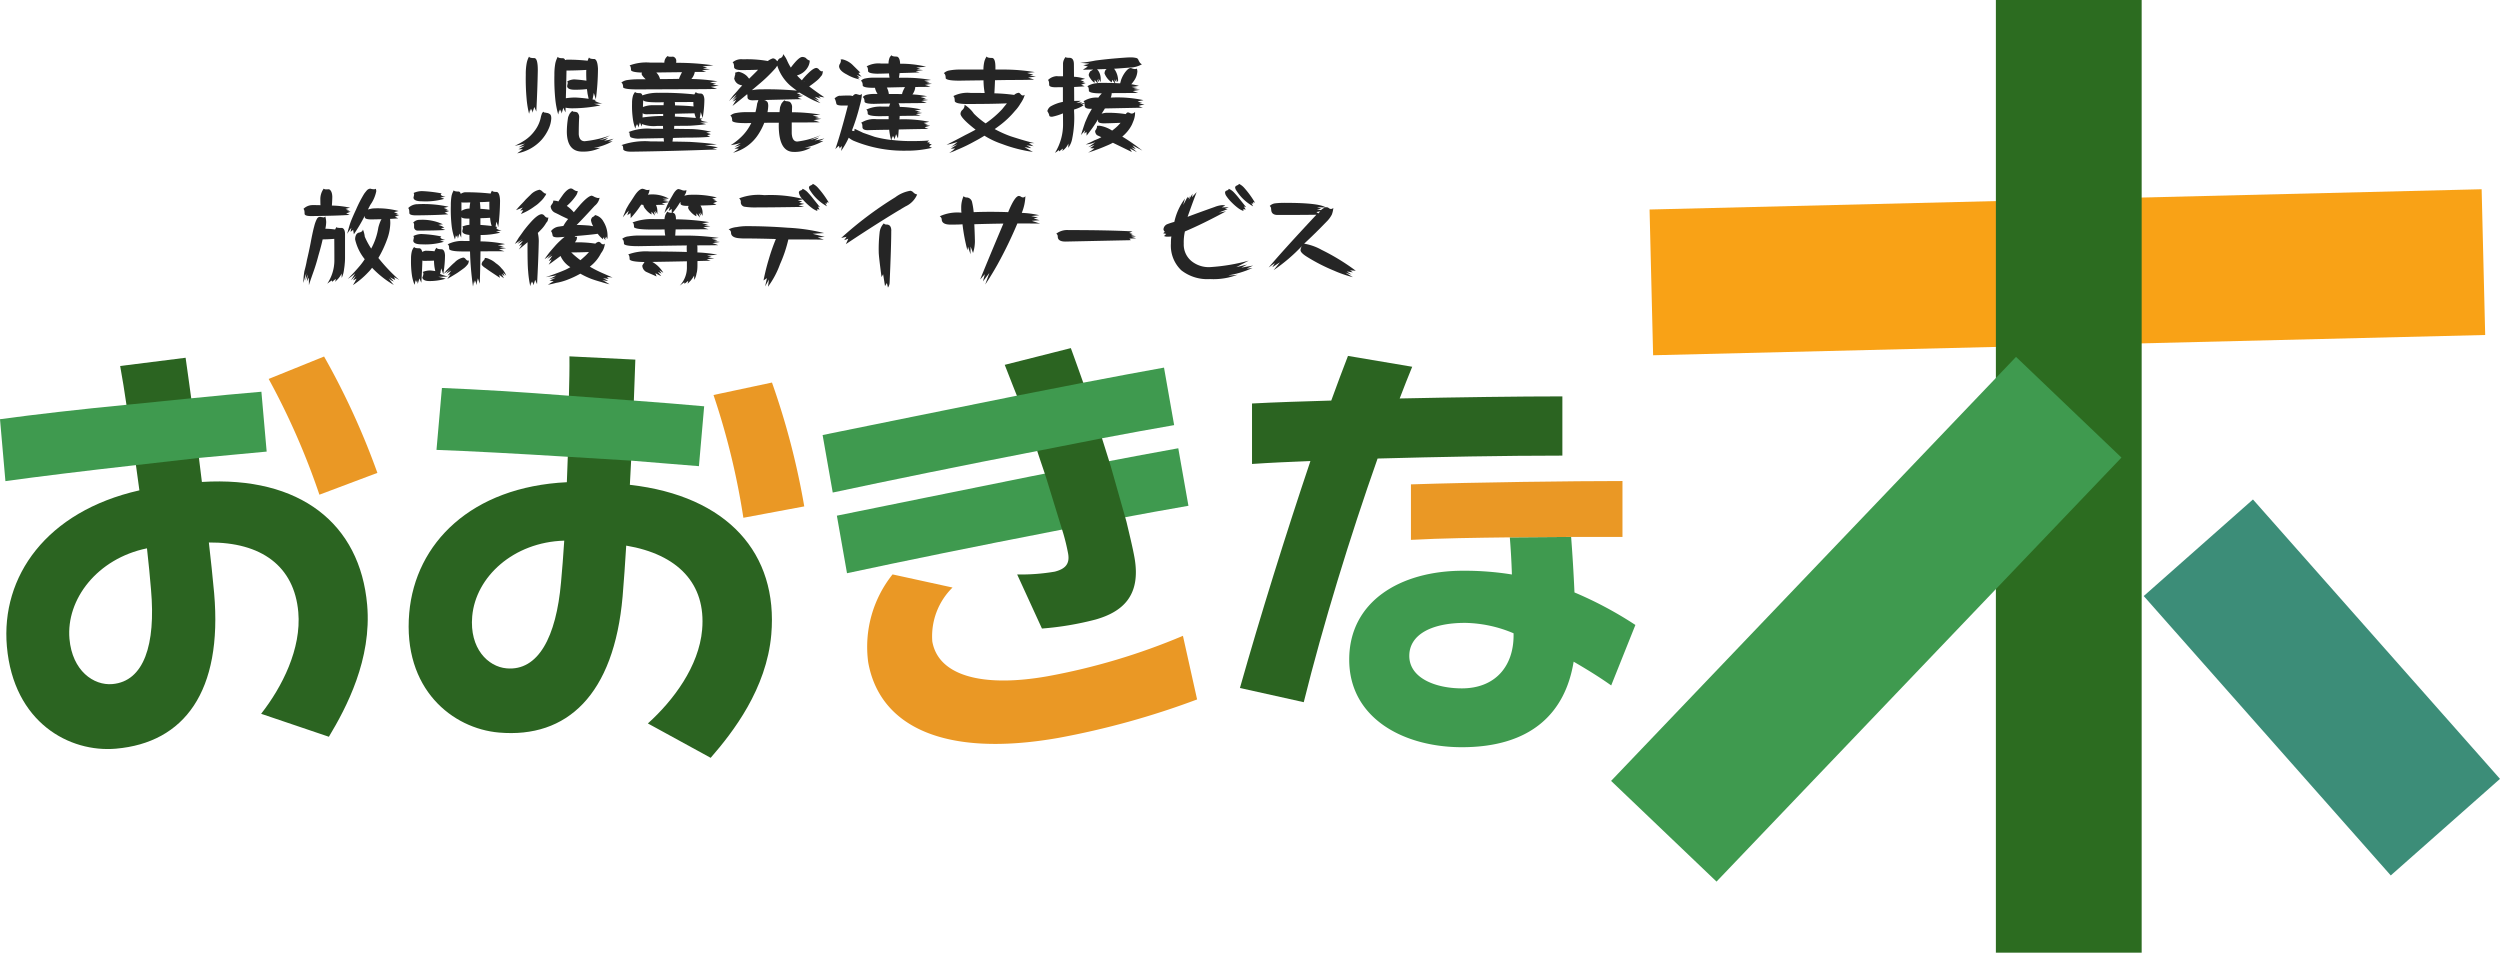
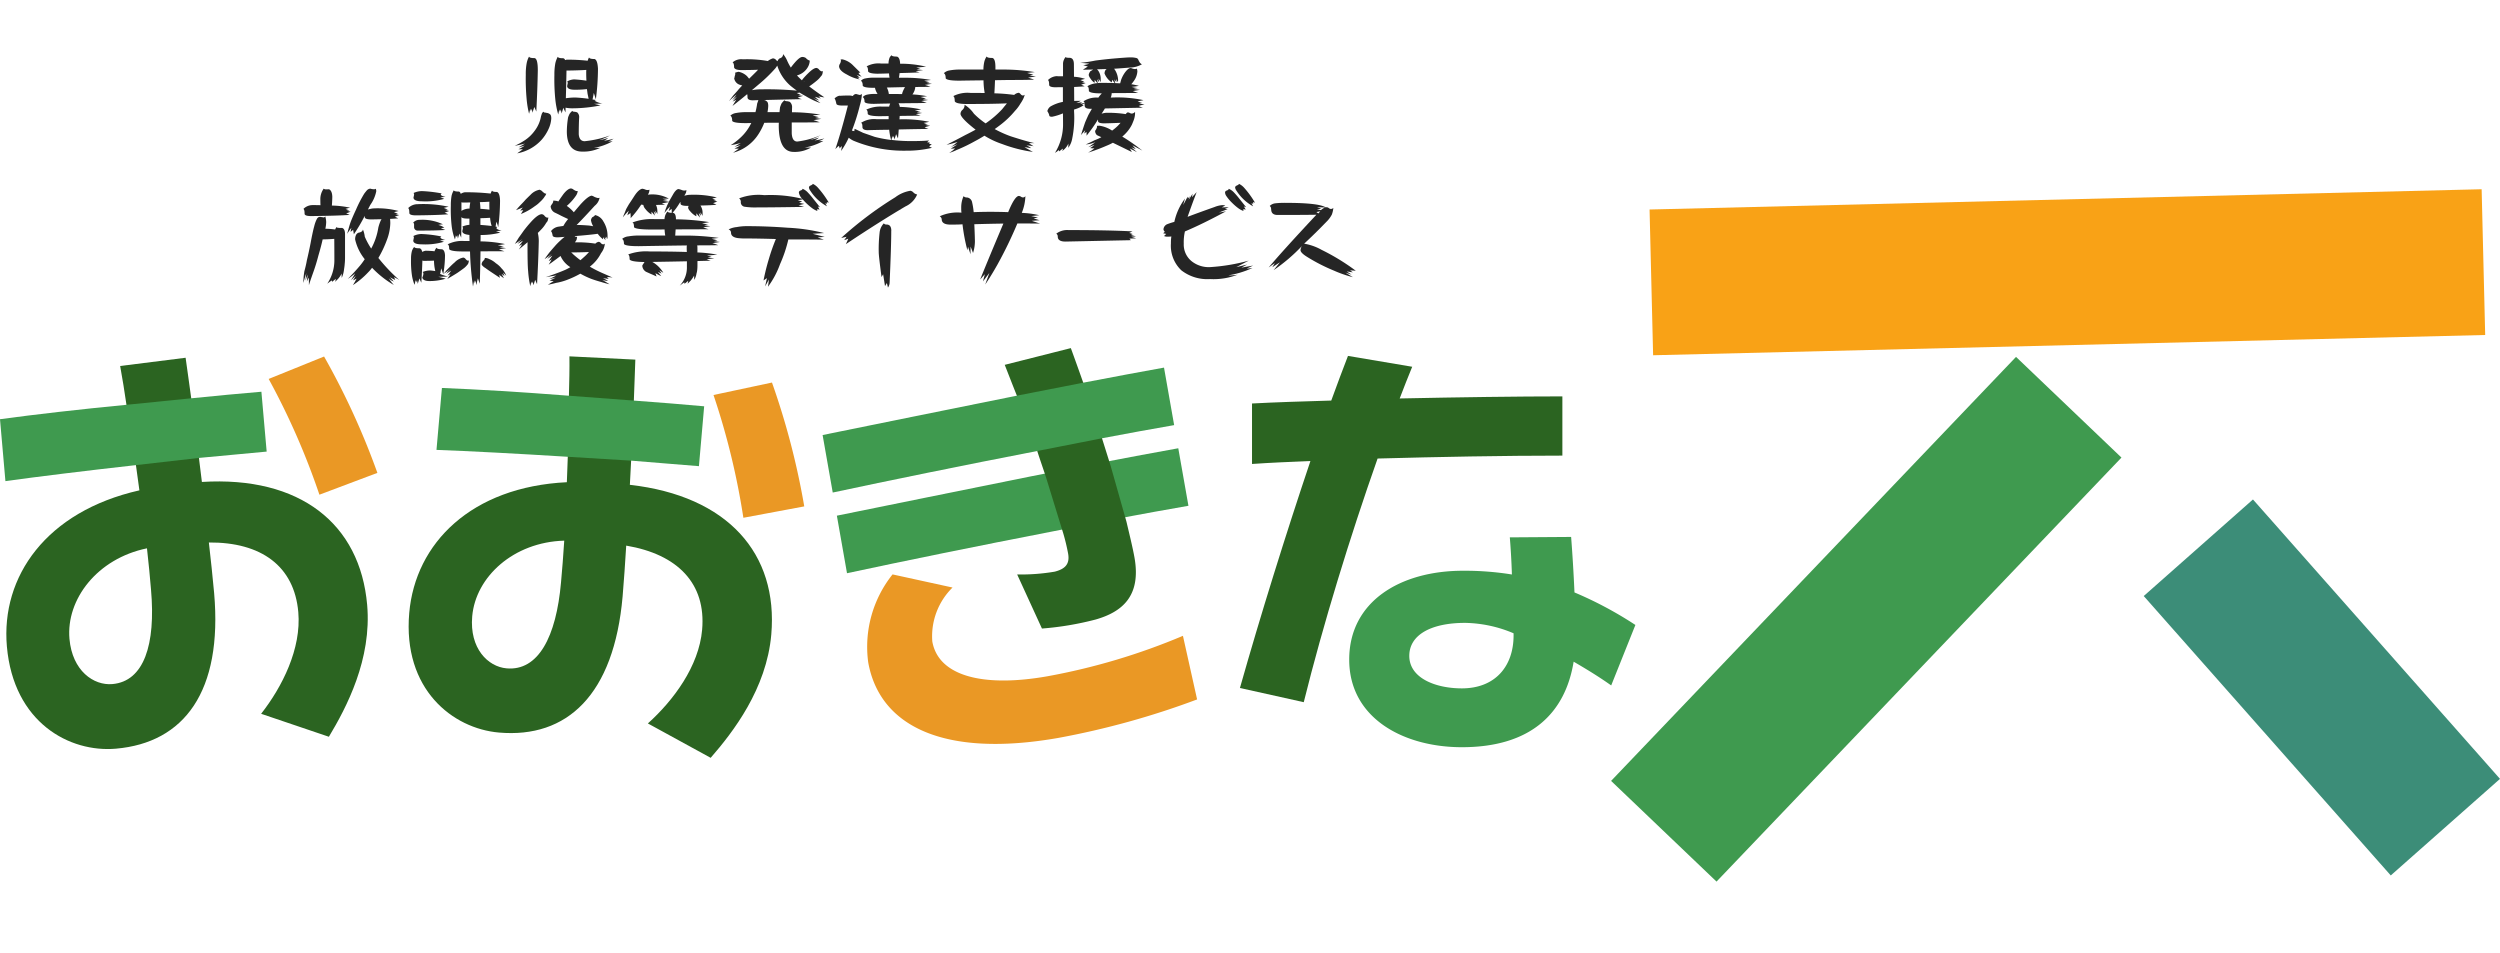
<svg xmlns="http://www.w3.org/2000/svg" width="266.737" height="101.648" viewBox="0 0 266.737 101.648">
  <g id="グループ_846" data-name="グループ 846" transform="translate(-552 -1448.818)">
    <g id="グループ_764" data-name="グループ 764" transform="translate(552 1448.818)">
      <rect id="長方形_275" data-name="長方形 275" width="88.804" height="15.555" transform="translate(176 22.353) rotate(-1.395)" fill="#f9a216" />
-       <rect id="長方形_276" data-name="長方形 276" width="15.555" height="101.648" transform="translate(212.95 0)" fill="#2c6c20" />
      <rect id="長方形_277" data-name="長方形 277" width="62.556" height="15.555" transform="translate(171.895 83.318) rotate(-46.318)" fill="#3f9a4f" />
      <rect id="長方形_278" data-name="長方形 278" width="15.556" height="39.792" transform="translate(228.725 63.594) rotate(-41.481)" fill="#3c8d78" />
      <g id="グループ_760" data-name="グループ 760" transform="translate(0 37.142)">
        <path id="パス_785" data-name="パス 785" d="M349.97,296.5l.316,2.563c10.484-.648,16.877,4.467,17.633,13.113.51,5.808-2.213,10.964-4.083,14.074l-7.23-2.45c2.251-2.876,4.307-6.945,3.966-10.847-.431-4.922-3.963-7.473-9.543-7.431.208,1.858.416,3.718.563,5.4.918,10.512-3.2,15.965-10.478,16.6-4.922.431-10.92-2.753-11.635-10.911-.65-7.449,4.193-14.4,14.139-16.652-.12-.883-.246-1.811-.37-2.694l-1.011-6.435c-.21-1.412-.425-2.821-.672-4.139l6.983-.88c.208,1.366.381,2.826.6,4.327Zm-5.544,9.645c-5.311,1.091-8.637,5.447-8.27,9.659.3,3.415,2.583,5,4.579,4.826,3.368-.291,4.637-4.2,4.124-10.053-.115-1.331-.247-2.84-.433-4.432" transform="translate(-328.745 -284.784)" fill="#2b6421" />
        <path id="パス_786" data-name="パス 786" d="M353.277,300.469a77.688,77.688,0,0,0-5.415-12.351l5.913-2.392a79.921,79.921,0,0,1,5.687,12.415Z" transform="translate(-319.197 -284.829)" fill="#ea9825" />
        <path id="パス_787" data-name="パス 787" d="M343.477,296.031c-5.353.6-10.48,1.229-13.924,1.709l-.578-6.607c3.665-.5,8.486-1.055,13.491-1.537l6.912-.694c2.656-.279,5.229-.5,7.487-.7l.562,6.387c-2.216.193-4.7.455-7.226.675Z" transform="translate(-328.975 -283.548)" fill="#3f9a4f" />
        <path id="パス_788" data-name="パス 788" d="M381.441,296.84l-.135,2.579c10.439,1.182,15.842,7.329,15.089,15.977-.51,5.807-4.084,10.41-6.467,13.151l-6.7-3.668c2.717-2.445,5.449-6.092,5.789-10,.433-4.92-2.6-8.045-8.1-8.973-.118,1.864-.237,3.731-.384,5.417-.92,10.509-5.931,15.163-13.2,14.528-4.927-.431-10.278-4.608-9.566-12.767.654-7.45,6.63-13.447,16.816-13.943.033-.891.068-1.826.1-2.717l.12-6.512c.038-1.427.073-2.853.055-4.2l7.032.349c-.033,1.381-.117,2.847-.159,4.365Zm-7.136,8.536c-5.418.152-9.452,3.864-9.82,8.076-.3,3.415,1.674,5.373,3.667,5.549,3.371.3,5.3-3.333,5.81-9.187.117-1.329.247-2.838.343-4.438" transform="translate(-314.103 -284.833)" fill="#2b6421" />
        <path id="パス_789" data-name="パス 789" d="M382.321,301.985a77.946,77.946,0,0,0-3.187-13.1l6.239-1.329a80.217,80.217,0,0,1,3.444,13.215Z" transform="translate(-303.007 -283.883)" fill="#ea9825" />
        <path id="パス_790" data-name="パス 790" d="M373.673,295.278c-5.38-.335-10.54-.609-14.013-.735l.58-6.607c3.7.146,8.542.434,13.553.829l6.927.518c2.664.188,5.235.411,7.5.609l-.559,6.388c-2.217-.194-4.705-.367-7.232-.589Z" transform="translate(-313.089 -283.684)" fill="#3f9a4f" />
        <path id="パス_791" data-name="パス 791" d="M410.705,301.071c-7.825,1.515-15.894,3.163-21.817,4.435l-1.082-6.139c5.194-1.049,13.177-2.683,20.729-4.2l7.076-1.384c3.325-.631,6.343-1.208,8.622-1.609l1.084,6.136c-2.325.41-4.955.874-7.71,1.4Z" transform="translate(-298.517 -281.489)" fill="#3f9a4f" />
        <path id="パス_792" data-name="パス 792" d="M404.042,299.019c-.3-.944-.654-1.918-.964-2.9l-2.17-5.9c-.477-1.181-.9-2.284-1.3-3.3l7.053-1.785q.651,1.785,1.327,3.7l2,5.931q.465,1.475.926,2.953l1.682,5.94c.358,1.519.678,2.82.856,3.829.727,4.119-1.33,5.792-4.125,6.6a32.238,32.238,0,0,1-5.749.968l-2.644-5.77a21.452,21.452,0,0,0,4.013-.3c1.081-.282,1.625-.783,1.424-1.923a21.36,21.36,0,0,0-.508-2.126Z" transform="translate(-292.408 -285.135)" fill="#2b6421" />
        <path id="パス_793" data-name="パス 793" d="M410.378,318.483c-12.319,2.172-19.12-1.283-20.319-8.077a12.388,12.388,0,0,1,2.6-9.363l6.4,1.4A7.293,7.293,0,0,0,396.9,308.2c.65,3.682,5.386,4.927,12.271,3.714a68.715,68.715,0,0,0,14.47-4.318l1.512,6.787a87.031,87.031,0,0,1-14.778,4.1" transform="translate(-297.428 -276.899)" fill="#ea9825" />
        <path id="パス_794" data-name="パス 794" d="M409.7,295.4c-7.822,1.515-15.894,3.163-21.817,4.433l-1.081-6.136c5.192-1.052,13.174-2.685,20.727-4.2l7.077-1.384c3.325-.631,6.343-1.208,8.622-1.61l1.082,6.136c-2.325.41-4.954.874-7.707,1.405Z" transform="translate(-299.034 -284.423)" fill="#3f9a4f" />
        <path id="パス_795" data-name="パス 795" d="M430.83,296.63c-2.938,8.325-5.833,17.76-7.879,26l-6.81-1.515c2.181-7.7,4.9-16.425,7.522-24.215-2.226.09-4.318.179-6.232.313v-6.453c2.494-.133,5.388-.223,8.455-.313.625-1.692,1.205-3.293,1.783-4.763l6.854,1.157c-.445,1.07-.891,2.228-1.336,3.383,6.367-.134,12.731-.222,17.358-.222v6.32c-6.274,0-13.263.134-19.717.311" transform="translate(-283.847 -284.852)" fill="#2b6421" />
        <path id="パス_796" data-name="パス 796" d="M447.5,298.409c.135,1.738.267,3.829.357,5.921a40.514,40.514,0,0,1,6.5,3.471l-2.582,6.453c-1.246-.888-2.626-1.735-4.007-2.535-.889,5.474-4.539,9.125-11.928,9.125-6.188,0-12.017-3.072-12.017-9.348,0-6.188,5.429-9.48,12.149-9.48a31.708,31.708,0,0,1,5.209.4c-.044-1.469-.134-2.893-.223-3.961Zm-6.141,10.281a13.75,13.75,0,0,0-5.163-1.111c-3.738,0-5.963,1.336-5.963,3.517,0,2.4,2.849,3.471,5.607,3.471,3.56,0,5.52-2.357,5.52-5.652Z" transform="translate(-279.869 -278.263)" fill="#3f9a4f" />
-         <path id="パス_797" data-name="パス 797" d="M438.714,300.489c-3.6.044-7.3.088-10.551.267v-5.921c6.857-.225,17.407-.357,22.57-.357v5.965h-5.476Z" transform="translate(-277.623 -280.297)" fill="#ea9825" />
      </g>
      <g id="グループ_763" data-name="グループ 763" transform="translate(32.376 5.769)">
        <g id="グループ_761" data-name="グループ 761" transform="translate(0 13.857)">
          <path id="パス_798" data-name="パス 798" d="M352.477,273.923c.015.039.083.065.205.08.068,0,.185,0,.352-.012.22.1.337.369.352.807q-.012.512-.046.932a10,10,0,0,1,1.944.228c-.159.038-.322.079-.489.124a3.368,3.368,0,0,0,.408.159,1.132,1.132,0,0,1-.284.046c.129.03.27.065.42.1-.15.061-.31.12-.477.181a3.108,3.108,0,0,1,.375.159q-1.25.091-4.148.126-.66-.011-.66-.25c0-.3-.041-.466-.124-.512a1.368,1.368,0,0,1,.977-.41c.3,0,.583,0,.841.012-.008-.175-.012-.372-.012-.592a1.871,1.871,0,0,1,.364-1.182m.159,2.967a2.4,2.4,0,0,1,.1.59,3.727,3.727,0,0,1-.09.729,7.729,7.729,0,0,1,1.044.079,1.048,1.048,0,0,1,.159-.261l.068.068.2.023h.3c.219.053.329.281.329.681v2.489a6.186,6.186,0,0,1-.033.66,5.611,5.611,0,0,1-.068.557,2.951,2.951,0,0,1-.25.942c-.008-.083-.012-.238-.012-.466a2.185,2.185,0,0,1-.431.625c-.121.122-.209.213-.263.273a1.477,1.477,0,0,0,.068-.329c-.158.135-.287.241-.386.317a.448.448,0,0,1-.035-.147c-.076.046-.238.162-.489.352a4.462,4.462,0,0,0,.762-2.479q0-1.193-.011-2.307-.569.046-1.24.058-.159.726-.454,1.727-.262,1.011-.58,1.876-.33.931-.432,1.284c0-.326,0-.595-.011-.807a3.957,3.957,0,0,0-.215.42c.052-.332.082-.58.089-.739-.068.182-.143.395-.226.637.029-.3.056-.569.079-.8q-.125.4-.307,1.046c0-.174.008-.369.023-.58s.049-.421.079-.648q.182-.66.273-1.194.205-.851.387-1.783c.159-.857.291-1.474.4-1.853a3.333,3.333,0,0,1,.307-.818,1.077,1.077,0,0,1,.124-.126.444.444,0,0,1,.228-.044c.03.008.094.018.193.033.076.008.114.018.114.035.03-.008.068-.02.114-.035a.177.177,0,0,0,.091-.091m6.013.307-1.126.023c-.446-.008-.671-.091-.671-.25v-.135a17.753,17.753,0,0,1-1.16,1.965c-.023-.121-.049-.279-.079-.477a3.244,3.244,0,0,1-.273.226,3.066,3.066,0,0,1,.091-.443c-.159.2-.309.42-.454.648.074-.281.147-.542.216-.783s.14-.448.215-.637q.262-.635.512-1.16a13.183,13.183,0,0,1,.886-1.717c.114-.15.209-.269.285-.352a.558.558,0,0,1,.352-.17,1.5,1.5,0,0,0,.42.068.333.333,0,0,0,.159-.056.54.54,0,0,1,.056.284,3.8,3.8,0,0,1-.636,1.443c-.091.175-.175.337-.25.489a3.971,3.971,0,0,1,.511-.114,8.635,8.635,0,0,1,2.762.273c-.159.038-.323.079-.489.124.129.061.264.117.408.17a1.13,1.13,0,0,1-.284.046c.129.023.269.053.42.091-.152.061-.307.121-.466.182a2.5,2.5,0,0,1,.364.17c-.235.023-.523.043-.863.058.015.167.023.311.023.431a5.269,5.269,0,0,1-.341,1.751,11.811,11.811,0,0,1-.932,1.988.75.75,0,0,0,.068.08,17.956,17.956,0,0,0,2.17,2.272,4.667,4.667,0,0,0-.58-.307,2.676,2.676,0,0,1,.149.3,4.092,4.092,0,0,1-.58-.3c.129.144.269.3.42.466a1.312,1.312,0,0,1-.546-.352,4.554,4.554,0,0,0,.557.727,10.413,10.413,0,0,1-2.33-1.841,4.236,4.236,0,0,1-.41.478,8.827,8.827,0,0,1-1.636,1.375q.216-.341.4-.7c-.121.067-.25.132-.385.193.052-.076.15-.238.294-.489l-.512.477c.213-.34.36-.587.443-.738a5.77,5.77,0,0,1-.783.59q.692-.694,1.317-1.433a7.41,7.41,0,0,0,.489-.669,5.165,5.165,0,0,1-1.023-2.1,1.066,1.066,0,0,1,.091-.477.49.49,0,0,1,.273-.25c.281-.046.436-.159.466-.341a2.942,2.942,0,0,1,.2.774,8.151,8.151,0,0,0,.682,1.261,6.762,6.762,0,0,0,.762-2.24,4.521,4.521,0,0,1,.261-.76.512.512,0,0,1,.081-.126" transform="translate(-350.307 -273.424)" fill="#252525" />
          <path id="パス_799" data-name="パス 799" d="M358.658,275.525a12.491,12.491,0,0,1,3.33.273c-.167.038-.341.079-.522.124.143.061.287.118.431.17a1.14,1.14,0,0,1-.284.045c.129.038.273.076.431.114-.158.061-.322.121-.489.182a2.636,2.636,0,0,1,.387.17q-1.045.091-3.479.114-.669-.011-.669-.261c0-.3-.043-.466-.126-.512a1.417,1.417,0,0,1,.99-.42m2.034,4.637c.038.114.228.172.569.172.2.038.317.253.34.648a12.1,12.1,0,0,1-.193,2.034c-.008-.046-.079-.261-.216-.648-.03.175-.058.319-.08.432l.068.023a.324.324,0,0,1-.079.011q-.011.08-.023.137a4.517,4.517,0,0,0,.853.273l-1.035.033c.334.076.59.144.773.2a5.878,5.878,0,0,1-1.738.25c-.448,0-.7-.126-.751-.375a1.114,1.114,0,0,0,.114-.387c0-.114-.033-.182-.1-.2a2.234,2.234,0,0,1,.8-.17c.19.015.378.038.568.068a5.08,5.08,0,0,1-.137-1.114q-.487.023-1.056.023a.41.41,0,0,1-.182-.035q-.034,1.093-.114,2.365c-.046-.091-.112-.243-.2-.455-.085.266-.144.458-.182.58-.015-.1-.042-.234-.08-.408a2.047,2.047,0,0,1-.079.238l-.068-.238c-.03.159-.068.329-.114.511a4.5,4.5,0,0,1-.284-1.046,10.3,10.3,0,0,1-.091-1.727,3.129,3.129,0,0,1,.091-.82,1.246,1.246,0,0,1,.25-.454c.023.1.2.147.522.147.167,0,.276.129.329.387a1.446,1.446,0,0,1,.352-.126c.395.008.716.027.967.058a.172.172,0,0,0,.011-.046,1.277,1.277,0,0,1,.2-.341m-1.785-2.966a5.1,5.1,0,0,1,2.468.477,4.436,4.436,0,0,0-.5.068,1.909,1.909,0,0,1,.648.284q-.171.023-.364.068c.114.046.269.106.466.182q-.9.068-2.92.068a.373.373,0,0,1-.41-.341v-.329c-.015-.1-.049-.155-.1-.17a.874.874,0,0,1,.715-.307m.159,1.512a13.223,13.223,0,0,1,2.137.261c-.068.046-.1.086-.1.124.038.091.208.175.511.25-.22.015-.41.027-.569.035l.433.158a6.952,6.952,0,0,1-2.375.273q-.865,0-.9-.387c.023-.112.045-.223.068-.329a.323.323,0,0,0-.056-.17,2,2,0,0,1,.851-.215m.023-4.581a14.391,14.391,0,0,1,2.149.25c-.068.052-.1.1-.1.135.038.091.209.172.511.24-.22.015-.408.026-.568.033.144.053.287.111.431.172a7.28,7.28,0,0,1-2.375.261q-.874,0-.909-.387l.068-.319a.383.383,0,0,0-.056-.182,2.18,2.18,0,0,1,.851-.2m4.444,7.092a.366.366,0,0,1,.25.147.5.5,0,0,0,.238.182.375.375,0,0,0,.114-.023.946.946,0,0,1-.023.17.533.533,0,0,1-.159.319,2.022,2.022,0,0,1-.443.41q-.271.2-.59.42c-.22.143-.583.363-1.091.659a5,5,0,0,0,.352-.534,1.222,1.222,0,0,1-.329.17,4.283,4.283,0,0,0,.387-.522c-.091.053-.266.162-.524.329a3.488,3.488,0,0,1,.489-.522,8.38,8.38,0,0,1-.76.522,4.657,4.657,0,0,0,.307-.375l.408-.41c.182-.182.334-.322.455-.42a1.729,1.729,0,0,1,.92-.522m.66-3.489v-.671h-.261c-.349-.008-.546-.065-.592-.17q0,1.045-.023,2.2c-.046-.09-.109-.234-.193-.431-.076.243-.129.42-.159.534-.015-.091-.042-.216-.079-.375a1.128,1.128,0,0,1-.068.215l-.068-.2c-.023.137-.058.288-.1.455a6.236,6.236,0,0,1-.34-1.352,15.314,15.314,0,0,1-.1-2.24,5.91,5.91,0,0,1,.08-1.069,2.094,2.094,0,0,1,.238-.59c.023.091.19.137.5.137.114,0,.194.083.24.249a1.008,1.008,0,0,1,.431-.17,23.812,23.812,0,0,1,2.762.137,1.235,1.235,0,0,1,.147-.319c.03.1.2.149.524.149q.3.091.329.92a23.4,23.4,0,0,1-.193,2.841,4.753,4.753,0,0,0-.194-.59c-.038.22-.067.395-.089.524.068.015.132.026.193.033-.068.053-.1.1-.1.137q.057.148.546.261c-.235.023-.436.038-.6.046.152.053.3.109.455.17a8.411,8.411,0,0,1-2.091.25c0,.235,0,.463-.012.682a13.109,13.109,0,0,1,2.615.285,5.558,5.558,0,0,1-.774.112,3.547,3.547,0,0,0,.66.126,3.067,3.067,0,0,0-.432.1c.068.015.288.046.659.091-.355.061-.61.106-.76.137.241.084.436.152.58.2q-.99,0-2.547.011-.034,2.16-.079,3.445-.091-.239-.2-.569c-.068.266-.124.507-.17.727-.038-.241-.068-.408-.091-.5l-.068.294c-.046-.2-.068-.3-.068-.307-.023.129-.065.349-.126.66a31.654,31.654,0,0,1-.317-3.74H363.5q-1.307,0-1.455-.25c0-.325-.061-.492-.181-.5a3.362,3.362,0,0,1,1.761-.364h.592c-.008-.22-.012-.436-.012-.648-.484-.045-.739-.175-.76-.385.021-.114.046-.225.067-.331a.374.374,0,0,0-.056-.181,2.553,2.553,0,0,1,.739-.182m-.841-1.489a1.631,1.631,0,0,1,.75-.24h.114a4.64,4.64,0,0,1,.079-.659c-.249.008-.5.012-.762.012a.4.4,0,0,1-.181-.035Zm1.965-.932a5.825,5.825,0,0,1,.058.715q.567.034.965.091c-.008-.2-.011-.393-.011-.59,0-.1,0-.185.011-.261-.334.023-.674.038-1.023.046m.058,1.715v.716c.439.03.841.068,1.2.114a3.538,3.538,0,0,1-.1-.387c-.03-.158-.053-.322-.068-.489-.3.023-.648.039-1.034.045m.477,4.241a1.01,1.01,0,0,1,.478.124,2.361,2.361,0,0,1,.7.443,2.523,2.523,0,0,1,.6.545,2.043,2.043,0,0,1,.5.774c-.135-.137-.249-.243-.34-.319.068.144.12.266.158.364-.127-.1-.234-.178-.317-.238.106.2.193.355.261.477a5.421,5.421,0,0,1-.5-.375,2.129,2.129,0,0,0,.068.329q-.33-.216-.842-.557c-.317-.211-.552-.375-.7-.489a1.165,1.165,0,0,1-.319-.25.251.251,0,0,1-.091-.158.559.559,0,0,1,.194-.387.389.389,0,0,0,.147-.284" transform="translate(-346.496 -273.365)" fill="#252525" />
          <path id="パス_800" data-name="パス 800" d="M366.528,279.644q-.4.341-.943.785a6.182,6.182,0,0,0,.375-.58,1.2,1.2,0,0,1-.354.182,4.513,4.513,0,0,0,.422-.546c-.1.055-.288.167-.569.341a3.3,3.3,0,0,1,.534-.557,9.328,9.328,0,0,1-.829.557q.123-.171.431-.681.137-.182.545-.762c.258-.334.47-.59.638-.773q.829-.956,1.273-.955a.428.428,0,0,1,.284.17.566.566,0,0,0,.273.2.622.622,0,0,0,.135-.023.783.783,0,0,1-.033.193.56.56,0,0,1-.182.364,3.531,3.531,0,0,1-.6.785c-.106.114-.208.215-.307.307a3.738,3.738,0,0,1,.1,1.023q-.045,2-.181,4.444c-.046-.1-.114-.253-.2-.466l-.182.58c-.023-.1-.05-.235-.079-.41a.72.72,0,0,1-.091.238l-.058-.226c-.03.152-.068.317-.114.5a11.01,11.01,0,0,1-.226-1.58q-.068-.647-.068-2.6c0-.188,0-.36.011-.511m1.284-5.6a1.337,1.337,0,0,1,.263.149.4.4,0,0,0,.158.147.37.37,0,0,0,.285.124.822.822,0,0,1-.172.308,1.243,1.243,0,0,1-.17.238,2.9,2.9,0,0,1-.329.341,3.051,3.051,0,0,1-.557.454,6.3,6.3,0,0,1-1.478.83l.25-.41c-.03,0-.14.015-.329.046l.284-.329q-.342.137-.727.284c.2-.241.4-.458.58-.648.152-.15.3-.307.431-.466q.273-.273.524-.512a1.771,1.771,0,0,1,.988-.557m5.91,2.706a1.324,1.324,0,0,1,.888.681,2.907,2.907,0,0,1,.443,1.671v.2a1.68,1.68,0,0,0-.182-.273,1.58,1.58,0,0,1,.056.273c-.038-.053-.094-.126-.17-.217.03.129.061.247.091.354-.068-.076-.159-.187-.273-.331v.228a2.968,2.968,0,0,1-.568-.59q-.774.114-2.466.25a.4.4,0,0,0,.147.079.253.253,0,0,0,.114-.023,1.062,1.062,0,0,1-.023.2.82.82,0,0,1-.046.17c-.053.083-.106.164-.159.238a12.464,12.464,0,0,1,2.182.137.623.623,0,0,1,.364-.193.343.343,0,0,1,.215.124.376.376,0,0,0,.261.149.394.394,0,0,0,.172-.08,1.936,1.936,0,0,1-.41,1.023,4.145,4.145,0,0,1-1.193,1.433c.112.068.231.137.352.2.241.135.575.3,1,.489q.544.237,1.079.477a4.289,4.289,0,0,0-.625-.056.6.6,0,0,1,.194.193c-.22-.023-.42-.046-.6-.068a3.751,3.751,0,0,1,.545.284,2.745,2.745,0,0,1-.625-.1,8.484,8.484,0,0,1,.785.466q-.467-.114-.9-.25c-.363-.1-.712-.208-1.044-.329a8.649,8.649,0,0,1-1.172-.557,10.446,10.446,0,0,1-1.466.681,6.06,6.06,0,0,1-1.114.3c-.334.091-.628.159-.886.2q.558-.353.625-.387l-.443-.045c.416-.2.633-.314.648-.329a5.192,5.192,0,0,1-.671.147,8.141,8.141,0,0,0,.75-.375q-.681.1-1.137.182,1.421-.487,2.137-.806a5.53,5.53,0,0,0,.489-.263,2.679,2.679,0,0,1-1.046-1.193q-.988.74-1.272.932a5.9,5.9,0,0,0,.34-.6.61.61,0,0,1-.329.193c.091-.127.22-.314.385-.557q-.237.137-.545.354a5.782,5.782,0,0,1,.5-.557c-.211.174-.473.367-.783.578q.228-.339.489-.681c.175-.212.355-.423.545-.636a7.011,7.011,0,0,1,.66-.681,4.459,4.459,0,0,1,.454-.387c-.243.023-.489.041-.739.056-.317,0-.5-.056-.545-.17-.046-.273-.106-.436-.182-.489a1.231,1.231,0,0,1,.853-.489c.144-.023.3-.046.466-.068.061-.1.117-.193.17-.284q.171-.25.342-.455c-.22-.1-.47-.216-.75-.352-.182-.1-.417-.215-.706-.352a.8.8,0,0,1-.408-.659,1.714,1.714,0,0,1,.181-.285.578.578,0,0,0,.1-.317,1.906,1.906,0,0,1,.352.033,1.425,1.425,0,0,1,.193.058c.023-.038.038-.065.046-.08q.273-.41.534-.762.455-.544.762-.545a.458.458,0,0,1,.2.068,1.567,1.567,0,0,0,.342.2c.082.008.143.011.181.011a1.149,1.149,0,0,1-.215.524,5.382,5.382,0,0,1-.955,1.056,3.962,3.962,0,0,1,.75.681q.342-.407.683-.806.84-.931,1.226-.967a1.059,1.059,0,0,1,.284.126,1.873,1.873,0,0,0,.364.125.79.79,0,0,0,.193-.023,1.414,1.414,0,0,1-.522.853q-1.136,1.25-1.932,2.056a1.662,1.662,0,0,1,.182-.011q.533.011,1.205.068c.127.021.257.045.385.068a1.787,1.787,0,0,1-.238-.648.632.632,0,0,1,.137-.308c.182-.09.279-.173.294-.249m-2.545,3.989c.091.083.174.164.25.24.228.2.474.405.739.6.135-.114.269-.231.4-.352a4.913,4.913,0,0,0,.512-.522c-.478.023-1.046.038-1.706.045a1.223,1.223,0,0,1-.193-.012" transform="translate(-342.615 -273.427)" fill="#252525" />
          <path id="パス_801" data-name="パス 801" d="M374.876,273.931a1.29,1.29,0,0,1,.342.1.672.672,0,0,0,.158.035.487.487,0,0,0,.25-.035.926.926,0,0,1-.17.534.943.943,0,0,1,.114-.011,3.628,3.628,0,0,1,2.125.431c-.273.008-.5.012-.671.012q.182.057.546.137c-.19.038-.364.071-.524.1.182.015.4.046.648.091q.239-.421.41-.716.328-.6.613-.647a1.964,1.964,0,0,1,.375.112.728.728,0,0,0,.194.046.5.5,0,0,0,.284-.046.832.832,0,0,1-.159.489.67.67,0,0,1-.058.114,3.051,3.051,0,0,1,.445-.091,10.285,10.285,0,0,1,3.023.273c-.159.038-.323.079-.489.125.135.061.272.118.408.171a1.126,1.126,0,0,1-.273.045q.182.034.41.091c-.152.061-.307.121-.466.182a1.83,1.83,0,0,1,.364.17c-.4.038-.97.064-1.706.079a1.421,1.421,0,0,1,.228.807v.3a3.192,3.192,0,0,0-.238-.387c.03.152.053.276.068.375-.053-.068-.134-.167-.238-.3.044.182.087.346.124.489-.091-.1-.215-.249-.375-.454,0,.129,0,.235-.012.317a2.151,2.151,0,0,1-.659-.545.8.8,0,0,1-.216-.364.7.7,0,0,1,.056-.2h-.193c-.448-.008-.671-.091-.671-.25a1.289,1.289,0,0,0-.012-.182,1.666,1.666,0,0,1-.1.149,6.8,6.8,0,0,1-.739,1.021c.243,0,.364.232.364.694a24.27,24.27,0,0,1,3.545.3,5.568,5.568,0,0,1-.76.114,3.7,3.7,0,0,0,.659.125,2.965,2.965,0,0,0-.433.1q.1.023.66.091c-.364.061-.618.106-.762.135.243.084.436.152.58.2q-1.364,0-3.524.012c-.015.22-.03.439-.044.659h.976a25.532,25.532,0,0,1,3.671.25l-.76.091q.26.08.613.159a2.827,2.827,0,0,1-.375.09l.636.091q-.669.114-.8.126a5.94,5.94,0,0,1,.625.215q-.774.023-2.239.023a1.671,1.671,0,0,1,.023.3v.454a14.237,14.237,0,0,1,2.125.238c-.674.062-1.041.091-1.1.091a3.889,3.889,0,0,0,.489.114c-.266.061-.413.1-.443.1.257.023.5.049.738.079q-.6.08-.829.114c.175.061.317.109.431.147-.393.008-.864.02-1.408.035v.454a4.578,4.578,0,0,1-.023.478,2.048,2.048,0,0,1-.08.4,1.787,1.787,0,0,1-.238.671c-.008-.091-.012-.246-.012-.466a2.716,2.716,0,0,1-.431.613c-.129.129-.22.223-.273.284a1.651,1.651,0,0,0,.068-.329,4.9,4.9,0,0,1-.386.319.505.505,0,0,1-.035-.159c-.068.053-.231.174-.489.364a2.782,2.782,0,0,0,.773-1.864v-.739q-1.569.034-3.7.068a2.308,2.308,0,0,1,.319.2,3.183,3.183,0,0,1,.863.955,2.779,2.779,0,0,1-.42-.284,4.271,4.271,0,0,0,.238.375l-.4-.182c.144.182.266.332.364.454-.2-.091-.407-.2-.625-.317.053.137.094.253.125.352-.159-.076-.39-.179-.694-.307-.114-.053-.258-.118-.431-.194a.808.808,0,0,1-.4-.659,1.746,1.746,0,0,1,.182-.284.392.392,0,0,0,.046-.1h-.033q-1.432-.023-1.547-.284c0-.3-.053-.469-.158-.522a5.48,5.48,0,0,1,2.307-.319q2.34,0,3.955.056c-.008-.174-.012-.34-.012-.5a.841.841,0,0,1,.023-.2q-2.579.034-5.16.079-1.421,0-1.557-.238c0-.288-.067-.466-.2-.534a1.228,1.228,0,0,1,.669-.273,6.653,6.653,0,0,1,1.172-.091h2.762v-.011a4.255,4.255,0,0,1-.068-.636q-.626.012-1.286.011-1.785,0-1.978-.25c0-.325-.061-.492-.182-.5a5.846,5.846,0,0,1,2.365-.364h1.069a1.662,1.662,0,0,1,.091-.431,1.258,1.258,0,0,1,.238-.387c.03.091.177.14.443.147a3.023,3.023,0,0,0-.011-.42l-.319.24c.046-.159.1-.322.149-.489a8.009,8.009,0,0,0-.6.692c.038-.112.074-.231.112-.352s.088-.223.126-.329.114-.261.228-.489c-.25.053-.5.1-.739.137.121.053.238.1.352.147-.212,0-.537.008-.977.023a1.554,1.554,0,0,1,.147.683v.284a2.3,2.3,0,0,0-.226-.364c.03.144.052.261.068.352-.053-.061-.129-.155-.228-.284.046.175.087.329.124.466-.091-.1-.212-.238-.363-.42v.3a2.285,2.285,0,0,1-.648-.58.891.891,0,0,1-.217-.4.048.048,0,0,1,.012-.035q-.137-.023-.228-.046c-.03.038-.056.073-.079.1a10.011,10.011,0,0,1-1.068,1.352,2.492,2.492,0,0,0-.023-.546l-.331.24q.068-.239.159-.5a9.581,9.581,0,0,0-.636.727c.053-.143.109-.284.17-.421s.106-.269.159-.4.167-.314.319-.58c.235-.348.431-.648.59-.9q.467-.706.853-.762" transform="translate(-338.711 -273.419)" fill="#252525" />
          <path id="パス_802" data-name="パス 802" d="M390.446,279.243l-.75.056.659.24q-1.227-.023-3.785-.023a14.159,14.159,0,0,1-.886,2.636,9.412,9.412,0,0,1-1.284,2.41l.1-.774-.408.739.193-.886-.363.25a22.787,22.787,0,0,1,.557-2.251,21.078,21.078,0,0,1,.76-2.17q-1.953-.057-3.079-.058a6.991,6.991,0,0,1-1.023-.046c-.455-.076-.681-.264-.681-.568a.373.373,0,0,0-.263-.352,2.373,2.373,0,0,1,.865-.25,5.935,5.935,0,0,1,1.021-.1q2.206,0,4.433.17a19.631,19.631,0,0,1,3.876.568l-1.228.08Zm-.489-3.16-.25-.091.2.341-.25-.058v.2a2.114,2.114,0,0,1-.578-.319,6.168,6.168,0,0,1-.977-.92l-.524.1.466.126-.319.147.546.114-.613.147.59.172q-3.456.057-4.99.056a7.487,7.487,0,0,1-1.33-.068.477.477,0,0,1-.431-.489.44.44,0,0,0-.182-.408,5.73,5.73,0,0,1,2.7-.342,14.049,14.049,0,0,1,4.036.386,1.218,1.218,0,0,1-.354-.636.218.218,0,0,1,.149-.238c.159-.046.238-.111.238-.194a1.566,1.566,0,0,1,.557.387,8.974,8.974,0,0,1,.6.7c.3.372.53.663.7.876m.944-.489-.217-.045.035.17-.193-.056.182.329a4.874,4.874,0,0,1-1.774-1.659.754.754,0,0,1-.147-.319.221.221,0,0,1,.147-.228c.174-.076.261-.14.261-.193a1.7,1.7,0,0,1,.546.41,9.963,9.963,0,0,1,1.159,1.591" transform="translate(-334.834 -273.594)" fill="#252525" />
          <path id="パス_803" data-name="パス 803" d="M396.215,274.471a2.44,2.44,0,0,1-1.228,1.263q-2.673,1.569-6.376,4.034l.261-.58-.443.159.261-.364-.58.126a39,39,0,0,1,5.773-4.342,3.613,3.613,0,0,1,1.615-.694.573.573,0,0,1,.329.194.724.724,0,0,0,.387.2m-2.762,3.866q0,1.637-.171,5.49a1.009,1.009,0,0,1-.181.58l-.114-.489-.2.329-.2-1.263-.17.3q-.3-2.238-.3-2.659a15.82,15.82,0,0,1,.091-2.058,1.648,1.648,0,0,1,.454-1.011.329.329,0,0,0,.285.124c.34,0,.511.22.511.66" transform="translate(-330.736 -273.346)" fill="#252525" />
          <path id="パス_804" data-name="パス 804" d="M405.732,277.384q-1.17-.011-2.41-.012a45.382,45.382,0,0,1-2.114,4.365q-.715,1.273-1.317,2.148l.443-1.238-.683.909.2-.773-.5.568q.772-1.93,2.477-5.966-1.557.023-3.1.068.057,1.307.056,1.568a4.117,4.117,0,0,1-.193,1.5l-.261-.683-.012.82-.261-.8-.068.375a19.427,19.427,0,0,1-.522-2.773q-.3.034-1.273.035-.9,0-.944-.524a.4.4,0,0,0-.215-.363,4.5,4.5,0,0,1,2.319-.387,3.473,3.473,0,0,1-.023-.489,2.953,2.953,0,0,1,.249-1.273.458.458,0,0,0,.273.137.625.625,0,0,1,.625.455,7.88,7.88,0,0,1,.182,1.114q.885-.034,1.716-.035,1.079,0,1.965.035.706-1.728,1.149-1.729a.482.482,0,0,1,.215.08.413.413,0,0,0,.2.079.322.322,0,0,0,.272-.137,5.117,5.117,0,0,1-.386,1.785,9.522,9.522,0,0,1,1.864.25l-.853.091.716.159-.466.09.636.194-.829.068c.228.076.514.17.864.284" transform="translate(-327.149 -273.156)" fill="#252525" />
          <path id="パス_805" data-name="パス 805" d="M411.753,277.723l-.716.023.149.17-6.979.147c-.546,0-.818-.178-.818-.533a.345.345,0,0,0-.159-.308,1.912,1.912,0,0,1,1.307-.385q4.171,0,6.819.137l-.34.17.375.114-.2.1.545.147-.5.046Z" transform="translate(-322.908 -271.915)" fill="#252525" />
          <path id="パス_806" data-name="パス 806" d="M420.345,282.3l-.7.331.624-.068a9.817,9.817,0,0,1-2.58.783,4.628,4.628,0,0,0,1-.068,7.123,7.123,0,0,1-2.943.466,4.509,4.509,0,0,1-3.058-.932,3.622,3.622,0,0,1-1.114-2.875,4.648,4.648,0,0,1,.047-.739,3.131,3.131,0,0,1-.364.023.983.983,0,0,1-.42-.068l.238-.228-.329-.068.182-.159a.4.4,0,0,1-.149-.249.646.646,0,0,1,.42-.569,7.167,7.167,0,0,1,.739-.238,6.376,6.376,0,0,1,1.137-2.489l-.193.694.476-.9.023.2.2-.238-.114.375.42-.648-.068.375.5-.545q-.455,1.182-.967,2.636,1.047-.4,2.9-1.056a2.733,2.733,0,0,1,.818-.194,1.2,1.2,0,0,1,.307.046l-.386.194.76-.012-.431.182.317.011-.943.375.762-.135q-2.525,1.364-4.388,2.148a5.137,5.137,0,0,0-.124,1.307,2.282,2.282,0,0,0,.818,1.853,2.931,2.931,0,0,0,1.966.648,20.192,20.192,0,0,0,4.149-.694l-1.33.694,1.158-.273-.613.329Zm-.739-6.217-.25-.091.2.341-.25-.058v.2a2.146,2.146,0,0,1-.58-.319,6,6,0,0,1-.647-.568,4.32,4.32,0,0,1-.6-.716.747.747,0,0,1-.126-.329.218.218,0,0,1,.149-.238c.159-.046.238-.111.238-.194a1.567,1.567,0,0,1,.557.387,8.971,8.971,0,0,1,.6.7c.3.372.53.663.7.876m.944-.489-.217-.045.035.17-.194-.056.182.329a4.883,4.883,0,0,1-1.773-1.659.754.754,0,0,1-.147-.319.221.221,0,0,1,.147-.228c.175-.076.261-.14.261-.193a1.7,1.7,0,0,1,.546.41,9.962,9.962,0,0,1,1.159,1.591" transform="translate(-319.019 -273.594)" fill="#252525" />
          <path id="パス_807" data-name="パス 807" d="M427.47,282.17l-.624-.046.294.217-.648-.1.524.341-.671-.216.807.489a12.343,12.343,0,0,1-2.013-.694,19.08,19.08,0,0,1-2.887-1.478c-.463-.287-.694-.527-.694-.715a.906.906,0,0,1,.159-.445,18.328,18.328,0,0,1-3.023,2.58l.671-.841-.818.534.272-.443-.659.466q1.478-1.762,5.092-5.626-1.489.023-4.137.023c-.425,0-.651-.173-.681-.522-.015-.144-.023-.225-.023-.238a.443.443,0,0,0-.137-.2,1.006,1.006,0,0,1,.613-.284,8.881,8.881,0,0,1,1.149-.046q3.431,0,4.206.477a.768.768,0,0,1,.147-.011.552.552,0,0,1,.193.09.331.331,0,0,0,.478-.021,2.6,2.6,0,0,1-.159.715,2.965,2.965,0,0,1-.592.785q-1.193,1.238-2.363,2.319a5.693,5.693,0,0,1,1.864.659,23.037,23.037,0,0,1,3.659,2.239m-3.807-6.353-.41.08.216.147Zm.545-.408-.886-.023.466.158-.489.08.443.068a1.276,1.276,0,0,1,.466-.284" transform="translate(-315.177 -272.907)" fill="#252525" />
        </g>
        <g id="グループ_762" data-name="グループ 762" transform="translate(22.544)">
          <path id="パス_808" data-name="パス 808" d="M368.889,270.769c.114.061.17.216.17.466a3.058,3.058,0,0,1-.272,1.091,4.685,4.685,0,0,1-.774,1.205,4.635,4.635,0,0,1-2.591,1.433c.212-.152.416-.3.613-.432-.129,0-.287,0-.477-.011a3.324,3.324,0,0,0,.671-.387,6.876,6.876,0,0,1-.671.193q.262-.148.694-.408c-.47.12-.835.2-1.091.238a7.031,7.031,0,0,0,1.023-.557,4.042,4.042,0,0,0,1.079-1.012,3.55,3.55,0,0,0,.7-1.568c.008-.03.03-.1.068-.216a.5.5,0,0,1,.194-.285c.03.068.1.1.215.1l.159.033a.6.6,0,0,1,.284.114m-2.193-6.125c.03.106.216.159.557.159.249,0,.375.431.375,1.295q-.034,1.978-.159,4.41c-.046-.106-.118-.269-.215-.489-.091.281-.156.484-.194.613-.015-.106-.041-.249-.079-.431a.985.985,0,0,1-.091.25l-.068-.24c-.03.159-.073.339-.125.534a9.852,9.852,0,0,1-.262-1.58,23.2,23.2,0,0,1-.09-2.591,6.387,6.387,0,0,1,.1-1.251,2.422,2.422,0,0,1,.25-.681m4.057.329a19.162,19.162,0,0,1,2.193.114,2.235,2.235,0,0,1,.149-.352c.038.114.235.17.59.17q.319.1.364,1.046a26.121,26.121,0,0,1-.228,3.262c-.008-.046-.079-.276-.216-.692-.053.294-.1.53-.137.7.152.023.291.046.42.068-.129.015-.193.038-.193.068a2.2,2.2,0,0,0,.83.294l-.888.035c.288.068.511.125.671.17a15.409,15.409,0,0,1-2.943.307,3.56,3.56,0,0,1-.774-.068c0,.167,0,.334-.011.5-.053-.106-.129-.269-.228-.489-.083.281-.144.484-.182.613-.023-.106-.053-.253-.091-.443a1.1,1.1,0,0,1-.09.261l-.07-.249c-.03.167-.067.344-.112.534a9.116,9.116,0,0,1-.308-1.592,21.341,21.341,0,0,1-.1-2.626,6.49,6.49,0,0,1,.1-1.249,2.608,2.608,0,0,1,.263-.694c.03.106.211.159.545.159.106,0,.185.068.238.2.068-.021.137-.041.2-.056m-.056,1.17q-.023,1.375-.068,2.955a7.16,7.16,0,0,1,1-.079c.461.023.939.068,1.431.137-.03-.152-.068-.329-.114-.534-.021-.175-.045-.341-.067-.5a10.556,10.556,0,0,1-1.308.068q-.772,0-.806-.385c.023-.114.046-.225.068-.331a.379.379,0,0,0-.058-.17,1.609,1.609,0,0,1,.75-.216c.486.03.917.076,1.3.137q-.023-.41-.023-.83c0-.114,0-.22.012-.319q-.945.057-2.114.068m.613,4.3a.215.215,0,0,0,.17.091,1.254,1.254,0,0,1,.352.068.653.653,0,0,1,.217.511q-.046.749-.046,1.818c.038.5.25.75.636.75a11.19,11.19,0,0,0,2.694-.613,6.742,6.742,0,0,1-1.137.5,5.689,5.689,0,0,0,.944-.238,1.3,1.3,0,0,1-.466.3,6.3,6.3,0,0,0,1.046-.216,2.125,2.125,0,0,1-.592.294,4.5,4.5,0,0,0,.489-.023,6.494,6.494,0,0,1-2,.716c.311-.008.539-.011.683-.011a4.173,4.173,0,0,1-1.921.4q-1.625,0-1.648-2.114a9.57,9.57,0,0,1,.137-1.547c.023-.068.071-.185.147-.352a1.453,1.453,0,0,1,.3-.329" transform="translate(-365.161 -264.371)" fill="#252525" />
-           <path id="パス_809" data-name="パス 809" d="M375.825,273.714c.446,0,.909,0,1.386.011-.015-.12-.026-.241-.033-.363l-2.466.046a2.321,2.321,0,0,1-1.035-.126c-.09-.061-.135-.215-.135-.466a.214.214,0,0,0-.114-.1,5.417,5.417,0,0,1,2.489-.352h1.2c-.006-.1-.011-.2-.011-.3h-.648a3.579,3.579,0,0,1-1.591-.2c-.007.091-.015.179-.023.261a4.067,4.067,0,0,1-.2-.431c-.076.25-.134.431-.17.545-.015-.091-.042-.219-.08-.385a.769.769,0,0,1-.079.226l-.058-.216c-.023.144-.056.3-.1.478a4.345,4.345,0,0,1-.261-1.012,9.669,9.669,0,0,1-.091-1.671,2.945,2.945,0,0,1,.091-.8,1.349,1.349,0,0,1,.238-.431c.03.091.2.135.511.135.129,0,.216.081.261.24a4.624,4.624,0,0,1,1.727-.273,31.322,31.322,0,0,1,3.82.17,1.724,1.724,0,0,1,.17-.261c.038.114.223.17.557.17.2.038.319.247.341.625a11.941,11.941,0,0,1-.182,1.978c-.008-.038-.076-.246-.2-.625q-.068.421-.114.66c.1.015.193.026.284.033a1.891,1.891,0,0,1-.181.114c.052.121.322.209.806.261q-.51.046-.864.046c.22.053.432.111.636.171q-.783.114-1.773.17-.829.011-1.625.011-.011.171-.023.319l1.853.023a9.968,9.968,0,0,1,2.125.3,2.731,2.731,0,0,0-.545.091,4.114,4.114,0,0,1,.489.147,2.028,2.028,0,0,1-.4.114c.046.023.155.079.329.17q-.851.091-2.524.091-.692.011-1.443.035c-.015.135-.033.266-.056.385q.9.011,1.841.035,1.9.114,2.887.273c-.393.03-.814.059-1.261.09a9.789,9.789,0,0,1,1.387.228,2.554,2.554,0,0,1-.6.091l.522.126q-4.786.18-9.161.238c-.484,0-.773-.08-.864-.238a1.278,1.278,0,0,0-.033-.308c0-.083-.061-.132-.182-.147a7.55,7.55,0,0,1,3.183-.4m1.783-9.115c.015.038.083.064.2.079.068,0,.19,0,.364-.011a.454.454,0,0,1,.342.477,1.285,1.285,0,0,1-.012.182,26.354,26.354,0,0,1,3.978.273q-1.079.1-1.17.1a5.023,5.023,0,0,0,.511.114l-.466.114c.272.03.53.056.773.08q-.626.091-.876.124.284.091.455.159-.524.011-1.216.011a1.572,1.572,0,0,1-.364.75,19.285,19.285,0,0,1,2.8.25l-.818.091a6.509,6.509,0,0,0,.659.17,3.432,3.432,0,0,1-.4.091c.228.038.455.073.683.1q-.717.125-.853.137a7.029,7.029,0,0,1,.671.216q-.945.034-2.944.033l-5.535.023q-1.409,0-1.545-.215c0-.273-.065-.443-.194-.512a1.338,1.338,0,0,1,.66-.273,7.4,7.4,0,0,1,1.17-.079h.772l-.079-.08c-.235-.234-.352-.4-.352-.489a.38.38,0,0,1,.033-.147q-1.09-.034-1.17-.261,0-.421-.159-.5a5.075,5.075,0,0,1,2.17-.307c.546,0,1.061,0,1.547.012V265.3a.863.863,0,0,1,.363-.7m-2.692,6.558a16.7,16.7,0,0,1,1.943-.159c.091,0,.179,0,.261.012v-.228q-.817.011-1.761.033c-.22,0-.36-.041-.42-.124-.008.159-.015.314-.023.466m.046-1.114a2.823,2.823,0,0,1,1.158-.193h1.046a1.8,1.8,0,0,1,.024-.319c-.228.008-.46.011-.694.011-.918,0-1.421-.074-1.512-.226v.068c-.008.219-.017.439-.023.659m4.171-3.717q-1.216.011-2.75.035a1.385,1.385,0,0,1,.4.7q1.011,0,2.034-.023a1.068,1.068,0,0,0,.035-.124,5.684,5.684,0,0,1,.284-.592m-.773,3.193a2.522,2.522,0,0,1,.023.354q1.341.034,1.978.112c-.015-.158-.023-.317-.023-.477q-.854.011-1.978.011m0,1.547q1.2.057,2.251.147c-.032-.083-.065-.181-.1-.294a1,1,0,0,1-.046-.2q-.84.011-2.091.046c0,.106,0,.208-.011.307" transform="translate(-361.288 -264.394)" fill="#252525" />
          <path id="パス_810" data-name="パス 810" d="M386,264.464a2.8,2.8,0,0,1,.42.671,5.357,5.357,0,0,0,.408.772q.159-.228.422-.534c.348-.4.613-.6.8-.6a.677.677,0,0,1,.385.114.813.813,0,0,0,.41.273,1.476,1.476,0,0,1-.17.636,1.877,1.877,0,0,1-1.194.944,4.4,4.4,0,0,0,.331.34c.059.061.125.121.193.182.053-.074.117-.159.193-.249q.273-.307.455-.478.59-.59.9-.59a.421.421,0,0,1,.284.17.587.587,0,0,0,.273.193.624.624,0,0,0,.137-.023.793.793,0,0,1-.033.194.56.56,0,0,1-.182.363,2.477,2.477,0,0,1-.432.455q-.285.239-.6.466c-.061.046-.132.094-.216.147.038.03.071.058.1.081q.658.5,1.522,1.091a3.547,3.547,0,0,1-.637-.114,2.823,2.823,0,0,0,.273.249c-.294-.1-.511-.162-.648-.193a5.1,5.1,0,0,0,.478.4,3.993,3.993,0,0,1-.671-.284q.615.41.785.557a8,8,0,0,1-1.6-.762q-.33-.171-.625-.363a1.988,1.988,0,0,1-.3.044,1.254,1.254,0,0,0,.466.172,1,1,0,0,0-.307.068q.148.023.524.068a5.576,5.576,0,0,0-.58.182,2.578,2.578,0,0,0,.42.17q-1.284.023-4.013.091a.484.484,0,0,1,.261.125q.182.091.182.5a4.1,4.1,0,0,1-.079.669h1.284c.015-.181.035-.355.056-.522.024-.076.073-.2.149-.387a1.823,1.823,0,0,1,.329-.363c.023.053.083.087.182.1a1.1,1.1,0,0,1,.387.079.723.723,0,0,1,.238.557c-.008.175-.012.357-.012.546a19.531,19.531,0,0,1,3.023.25l-.818.091c.19.061.41.121.66.181a3.579,3.579,0,0,1-.4.091q.339.057.669.091-.7.125-.841.137.364.114.671.228-.876.023-2.75.023h-.24v1.147c.03.592.228.886.592.886a8.943,8.943,0,0,0,2.5-.682,6.725,6.725,0,0,1-1.135.5,6.076,6.076,0,0,0,.942-.238,1.3,1.3,0,0,1-.466.3,6.258,6.258,0,0,0,1.046-.216,2.369,2.369,0,0,1-.59.294,4.732,4.732,0,0,0,.489-.023,6.521,6.521,0,0,1-2.012.716c.311-.008.542-.011.693-.011a3.4,3.4,0,0,1-1.853.466q-1.557,0-1.591-2.729c0-.135,0-.264.011-.386q-.795,0-1.557.011a6.685,6.685,0,0,1-.659,1.273,4.623,4.623,0,0,1-2.671,1.921l.625-.433c-.137,0-.3,0-.478-.011a3.763,3.763,0,0,0,.66-.375q-.33.1-.66.181c.167-.1.395-.234.683-.408a7.88,7.88,0,0,1-1.081.238,6.309,6.309,0,0,0,1.023-.785,5.033,5.033,0,0,0,1.091-1.421,1.573,1.573,0,0,0,.08-.159c-.2.008-.395.012-.592.012-.871,0-1.352-.08-1.443-.238,0-.3-.068-.483-.2-.557a1.149,1.149,0,0,1,.615-.285,5.75,5.75,0,0,1,1.091-.091h.977a7.676,7.676,0,0,0,.181-.909c.008-.03.035-.106.081-.226a.555.555,0,0,1,.056-.149l-.6.023q-.569,0-.569-.341a1.146,1.146,0,0,0-.033-.317q-.774.646-1.569,1.261.2-.341.41-.671a2.037,2.037,0,0,1-.4.2,3.8,3.8,0,0,0,.454-.534,4.98,4.98,0,0,1-.5.387,6.287,6.287,0,0,0,.477-.615q-.476.4-.818.716.273-.364.478-.625c.165-.182.307-.337.42-.466q.2-.25.522-.58a2.05,2.05,0,0,1-.2-.056.869.869,0,0,1-.659-.7.755.755,0,0,0,.056-.25.546.546,0,0,0,.058-.25.215.215,0,0,0-.012-.068l-.023-.023a1.756,1.756,0,0,1,.387-.114,1.8,1.8,0,0,1,.9.466c.091.106.165.2.226.273q.4-.387.751-.739c.076-.076.143-.147.2-.216q-.76.034-1.864.033c-.423-.015-.656-.112-.692-.294q0-.444-.159-.524a1.408,1.408,0,0,1,1.1-.329,12.812,12.812,0,0,1,2.659.182,1.706,1.706,0,0,1,.546-.284.5.5,0,0,1,.294.124.667.667,0,0,0,.2.182l.046-.137.171-.17a.447.447,0,0,0,.375-.455m-3.33,3.853a4.934,4.934,0,0,1,1.011-.091,34.737,34.737,0,0,1,3.785.137q-.353-.25-.671-.511a4.736,4.736,0,0,1-1.421-2.16,2.949,2.949,0,0,1-.193.284A16.022,16.022,0,0,1,383.4,267.7l-.727.615m5.637-.955a.573.573,0,0,1-.1.079l.011.012.091-.091" transform="translate(-357.368 -264.464)" fill="#252525" />
          <path id="パス_811" data-name="パス 811" d="M388.191,268.878q.421-.034,1.046-.035a1.346,1.346,0,0,1,.352.058.755.755,0,0,1,.182-.171.4.4,0,0,1,.182-.046c.243.068.367.1.375.1a.376.376,0,0,0,.24-.114,4.939,4.939,0,0,1-.217,1.216,21.107,21.107,0,0,1-.852,2.7,1.626,1.626,0,0,0,.261.058,1.411,1.411,0,0,1,.033-.25q.421.2.909.432l1.24.431a13.283,13.283,0,0,0,1.738.329,6.294,6.294,0,0,1-.193-1.021.207.207,0,0,0-.011-.068c-.706.008-1.466.021-2.286.046q-.567,0-.568-.341,0-.433-.159-.433a2.534,2.534,0,0,1,1.648-.4h1.307v-.329c-.273,0-.549,0-.83.012q-1.261,0-1.4-.24c0-.287-.056-.439-.17-.454a3.482,3.482,0,0,1,1.694-.331h.762a.837.837,0,0,0,.033-.135c.03-.076.058-.141.079-.194q-.874.011-1.715.035c-.622,0-.962-.073-1.023-.215,0-.266-.065-.433-.194-.5a.827.827,0,0,1,.443-.261,3.379,3.379,0,0,1,.785-.08h.352c-.015-.03-.033-.064-.056-.1a1.666,1.666,0,0,1-.216-.557h-.194q-1.011,0-1.114-.228c0-.273-.064-.443-.193-.511a.8.8,0,0,1,.478-.261,4.006,4.006,0,0,1,.851-.079h1.727a2.53,2.53,0,0,1-.044-.319.7.7,0,0,1-.012-.136c-.4.015-.823.027-1.261.033-.607-.014-.932-.1-.977-.272,0-.288-.053-.458-.159-.511a2.65,2.65,0,0,1,1.534-.307h.807a1.886,1.886,0,0,1,.112-.615.949.949,0,0,1,.217-.273c.023.1.212.149.568.149q.319.091.342.762a11.286,11.286,0,0,1,2.773.317q-.977.091-1.056.091c.175.046.325.08.454.1-.25.052-.39.083-.42.09.25.03.486.058.706.08q-.569.08-.8.114c.167.053.307.1.42.137q-.772.034-2.137.068c-.015.166-.038.332-.068.5h.751a14.538,14.538,0,0,1,2.671.238l-.728.08c.167.053.36.106.58.159a3.38,3.38,0,0,1-.352.079l.6.091c-.425.068-.674.106-.75.114.22.068.416.137.59.2-.37.015-.909.023-1.613.023a1.587,1.587,0,0,1-.273.75.364.364,0,0,1-.033.046,10.384,10.384,0,0,1,1.568.193l-.7.08c.167.053.355.106.568.158-.2.053-.319.08-.34.08.2.03.39.056.578.079q-.612.1-.727.114c.212.068.405.132.58.193q-.626.034-1.955.035-.546.011-1.056.011a.9.9,0,0,1,.135.387,12,12,0,0,1,2.286.273q-.455.08-.683.1a4.483,4.483,0,0,0,.592.114,1.82,1.82,0,0,0-.387.079c.061.017.253.042.58.08-.319.061-.542.1-.671.124.212.076.382.133.511.172q-.886,0-2.239.021l-.023.364a13.675,13.675,0,0,1,3.171.261,4.035,4.035,0,0,1-.59.114,1.492,1.492,0,0,0,.466.159,1.183,1.183,0,0,0-.307.068l.534.079c-.235.061-.432.118-.592.172a2.668,2.668,0,0,0,.42.17q-1.136.011-3.181.058-.034.464-.08.955-.068-.137-.2-.455c-.084.266-.14.458-.17.58q-.034-.148-.091-.41a.83.83,0,0,1-.079.24l-.058-.228c-.03.144-.064.288-.1.431a16.89,16.89,0,0,0,2.079.126q1.273,0,1.944-.068a1.887,1.887,0,0,0-.215.2c.1.008.193.011.284.011a1.068,1.068,0,0,0-.068.1c.015.053.109.082.284.089l-.284.228a1.312,1.312,0,0,0,.307.159,11.721,11.721,0,0,1-2.819.307,13.873,13.873,0,0,1-4.195-.58,13.5,13.5,0,0,1-1.375-.489,2.441,2.441,0,0,1-.5-.317,8.629,8.629,0,0,1-.818,1.421c.008-.03.038-.2.09-.524a.975.975,0,0,0-.249.263.493.493,0,0,0-.08-.285,2.347,2.347,0,0,0-.375.352q.615-1.805,1.342-4.659h-.59q-.58,0-.637-.182c-.068-.332-.137-.522-.2-.568a1.042,1.042,0,0,1,.557-.307m.273-3.876a2.311,2.311,0,0,1,1.16.659l.772.762c-.121,0-.185.012-.193.035,0,.061.109.193.329.4a4.743,4.743,0,0,1-.524-.2l.319.319c-.152-.015-.238-.023-.261-.023.091.068.178.132.261.193a4.133,4.133,0,0,1-1.375-.524c-.514-.257-.792-.537-.83-.841a.541.541,0,0,1,.058-.249.747.747,0,0,0,.137-.387.24.24,0,0,0-.012-.079.131.131,0,0,1-.023-.047,1.465,1.465,0,0,1,.182-.011m4.75,3a1.952,1.952,0,0,1,.217.694c.469,0,.94,0,1.408.011.015-.061.027-.109.035-.147a2.973,2.973,0,0,1,.284-.6l-1.944.046" transform="translate(-353.526 -264.422)" fill="#252525" />
          <path id="パス_812" data-name="パス 812" d="M403.326,268.505a.5.5,0,0,1,.2.158.373.373,0,0,0,.228.137.4.4,0,0,0,.2-.079,2.183,2.183,0,0,1-.182.489,3.833,3.833,0,0,1-.273.454,4.157,4.157,0,0,1-.59.785,9.475,9.475,0,0,1-1.6,1.524q-.284.214-.557.408a11.93,11.93,0,0,0,1.717.772q1.614.524,2.534.729h-.592a4.4,4.4,0,0,0,.5.329,7.452,7.452,0,0,0-.774-.091,2.07,2.07,0,0,1,.513.3q-.694-.114-.706-.114.057.057.886.511a15.144,15.144,0,0,1-3.284-.841,8.821,8.821,0,0,1-1.887-.888q-.512.319-.988.569a17.719,17.719,0,0,1-2,.965,3.271,3.271,0,0,1-.454.194q-.137.057-.319.114a4.689,4.689,0,0,0,.637-.489,4.591,4.591,0,0,1-.478.033q.387-.239.716-.466-.341.125-.727.3a5.064,5.064,0,0,0,.738-.557,8.584,8.584,0,0,1-1.17.307q1.17-.59,2.013-1.046c.408-.2.773-.395,1.09-.568q-1.512-1.173-1.613-1.66a.59.59,0,0,1,.182-.431.656.656,0,0,0,.25-.569,3.354,3.354,0,0,1,1,.955,8.345,8.345,0,0,0,1.249,1.035,10.563,10.563,0,0,0,1.762-1.512q.273-.342.511-.625-1.534.068-4.376.068c-.742-.015-1.14-.118-1.193-.307,0-.3-.053-.481-.159-.534a3.353,3.353,0,0,1,1.841-.341q.829,0,1.512.011l-.045-.295a8.285,8.285,0,0,1-.079-1.058q-1.286.012-2.569.035-1.33,0-1.466-.25c0-.3-.068-.478-.2-.545a1.119,1.119,0,0,1,.625-.3,5.722,5.722,0,0,1,1.1-.091h2.5a3.9,3.9,0,0,1,.1-.853,1.688,1.688,0,0,1,.25-.545c.03.106.217.159.557.159q.375,0,.375,1.011v.228h.739a20.216,20.216,0,0,1,3.456.273l-.807.09a5.578,5.578,0,0,0,.659.172,3.783,3.783,0,0,1-.408.091c.234.038.461.071.681.1-.478.084-.757.129-.841.137.243.068.461.141.659.215q-.886.034-2.773.035l-1.41.023q-.023.681-.067,1.4a18.325,18.325,0,0,1,2.113.17.8.8,0,0,1,.489-.226" transform="translate(-349.544 -264.378)" fill="#252525" />
          <path id="パス_813" data-name="パス 813" d="M403.687,266.724h.58v-1.375a1.179,1.179,0,0,1,.284-.683c0,.061.134.091.4.091.31,0,.469.225.477.671l.011,1.352a4.455,4.455,0,0,1,1.182.228c-.158.038-.325.079-.5.124.137.061.276.118.42.172a1.143,1.143,0,0,1-.284.046c.128.03.269.064.42.1q-.228.091-.478.182a2.243,2.243,0,0,1,.375.17c-.287.023-.663.046-1.125.068l.011,1.489c.273-.008.5-.011.694-.011a2.02,2.02,0,0,1-.477.238c.053,0,.261-.03.625-.091a1.721,1.721,0,0,0-.194.182,3.6,3.6,0,0,1,.455-.1c-.023-.1-.065-.162-.126-.17a2.5,2.5,0,0,1,1.6-.4,2.97,2.97,0,0,1,.376-.455h-.081c-.788,0-1.223-.082-1.307-.249q0-.489-.182-.5a2.239,2.239,0,0,1,1.1-.341c-.093-.1-.19-.216-.3-.352,0,.129,0,.235-.012.319a1.761,1.761,0,0,1-.466-.5.85.85,0,0,1-.159-.34.821.821,0,0,1,.194-.41,1.35,1.35,0,0,0,.272-.17l-1.09.023c.173-.114.352-.228.534-.342-.008,0-.171-.049-.49-.147a3.205,3.205,0,0,0,.648-.159c-.182-.023-.507-.053-.977-.091a14.509,14.509,0,0,0,1.6-.238q.649-.091,1.671-.193,1.66-.148,2.081-.149a2.44,2.44,0,0,1,.647.068.288.288,0,0,1,.194.159,2.354,2.354,0,0,0,.159.307.551.551,0,0,0,.238.2,2.636,2.636,0,0,1-1.273.352q-.829.068-1.7.126a1.044,1.044,0,0,1,.1.135,2.182,2.182,0,0,1,.329,1.046,1.076,1.076,0,0,1-.023.25c-.03-.061-.1-.178-.2-.352a1.643,1.643,0,0,1,.044.352c-.082-.106-.158-.2-.226-.3.03.137.064.27.1.4l.524.024c.038-.129.071-.25.1-.364a3.259,3.259,0,0,1,.42-.8q.353-.467.6-.466a.7.7,0,0,1,.216.068,1.259,1.259,0,0,0,.263.044c.12-.023.181-.041.181-.056a1,1,0,0,1,.058.307,1.94,1.94,0,0,1-.375,1.012,4.014,4.014,0,0,1-.273.352,7.356,7.356,0,0,1,.807.17,5.884,5.884,0,0,1-.774.114,3.586,3.586,0,0,0,.66.124,2.966,2.966,0,0,0-.432.1c.068.015.288.046.659.091q-.533.091-.76.137c.241.083.436.152.58.2q-1.047,0-2.831.012a1.455,1.455,0,0,1-.1.478,13.214,13.214,0,0,1,3.489.272,4.809,4.809,0,0,1-.615.114,1.419,1.419,0,0,0,.489.182,1.339,1.339,0,0,0-.329.068c.114.015.3.041.569.079-.243.061-.452.121-.625.182a2.929,2.929,0,0,0,.443.182q-1.318.023-4.046.079c-.106.182-.225.369-.354.557a3.036,3.036,0,0,1,.445-.091,12.128,12.128,0,0,1,2.125.137c.046-.053.083-.094.114-.124a.187.187,0,0,1,.137-.058.77.77,0,0,1,.182.058.468.468,0,0,0,.215.068.488.488,0,0,0,.352-.182,2.286,2.286,0,0,1-.159.932c-.084.213-.144.36-.182.443a3.99,3.99,0,0,1-1.023,1.261,19.887,19.887,0,0,1,2.149,1.5c-.4-.22-.757-.41-1.069-.569.114.121.235.258.363.41-.226-.091-.386-.155-.477-.193.152.12.352.291.6.511q-.444-.228-.773-.387a1.8,1.8,0,0,1,.226.375q-1.09-.535-2.023-.988a5.629,5.629,0,0,1-.647.307,20.485,20.485,0,0,1-2,.75,6.922,6.922,0,0,0,.683-.454,4.3,4.3,0,0,1-.455-.035,2.736,2.736,0,0,0,.455-.342q-.284.114-.66.25c.258-.175.512-.355.762-.545a3.038,3.038,0,0,1-1.034.25q.6-.262.932-.445a5.446,5.446,0,0,0,.739-.329c-.159-.076-.316-.147-.466-.216a.6.6,0,0,1-.2-.466,1.234,1.234,0,0,0,.2-.387.569.569,0,0,0-.012-.147c.083,0,.17,0,.261-.012a3.388,3.388,0,0,1,1.364.524q.171-.125.319-.25a4.262,4.262,0,0,0,.58-.58q-.728.034-1.762.058-.637-.011-.638-.238a1.1,1.1,0,0,0-.011-.171,15.647,15.647,0,0,1-1.216,1.727,2.65,2.65,0,0,0-.012-.408l-.238.182a3.343,3.343,0,0,1,.114-.364,6.278,6.278,0,0,0-.455.524c.061-.212.129-.428.2-.648s.137-.413.2-.6.2-.481.386-.9c.137-.243.263-.461.376-.659h-.182q-.592,0-.592-.341a1.084,1.084,0,0,0-.023-.251c-.1.068-.19.126-.272.172l.2.033a3.47,3.47,0,0,1-1.034.466v.2a11.145,11.145,0,0,1-.2,2.909,2.3,2.3,0,0,1-.42.977c.008-.129.012-.281.012-.454a1.883,1.883,0,0,1-.671.8.625.625,0,0,0,.091-.261,2.056,2.056,0,0,0-.376.294.184.184,0,0,1-.044-.147,3.66,3.66,0,0,1-.433.307,5.765,5.765,0,0,0,.864-3.17q0-.558-.011-1.046a5.971,5.971,0,0,1-1.16.363c-.2,0-.3-.049-.3-.147a.828.828,0,0,0-.091-.25,1.017,1.017,0,0,0-.114-.2.865.865,0,0,1,.319-.49,4.178,4.178,0,0,1,1.342-.5v-1.568c-.25,0-.512,0-.785.011-.455-.007-.681-.094-.681-.261,0-.288-.043-.458-.126-.511a1.435,1.435,0,0,1,1-.42m5.274-.762c-.349.015-.7.027-1.046.035a.866.866,0,0,1,.17.2,1.549,1.549,0,0,1,.228.876v.3a3.187,3.187,0,0,0-.238-.387q.046.239.068.387l-.238-.308c.036.152.071.285.1.4.144-.014.288-.021.431-.021q.763,0,1.364.021c-.083-.112-.174-.231-.273-.352-.008.076-.018.171-.033.285a2.07,2.07,0,0,1-.773-.955.655.655,0,0,1,.159-.433.909.909,0,0,0,.079-.046" transform="translate(-345.768 -264.359)" fill="#252525" />
        </g>
      </g>
    </g>
  </g>
</svg>